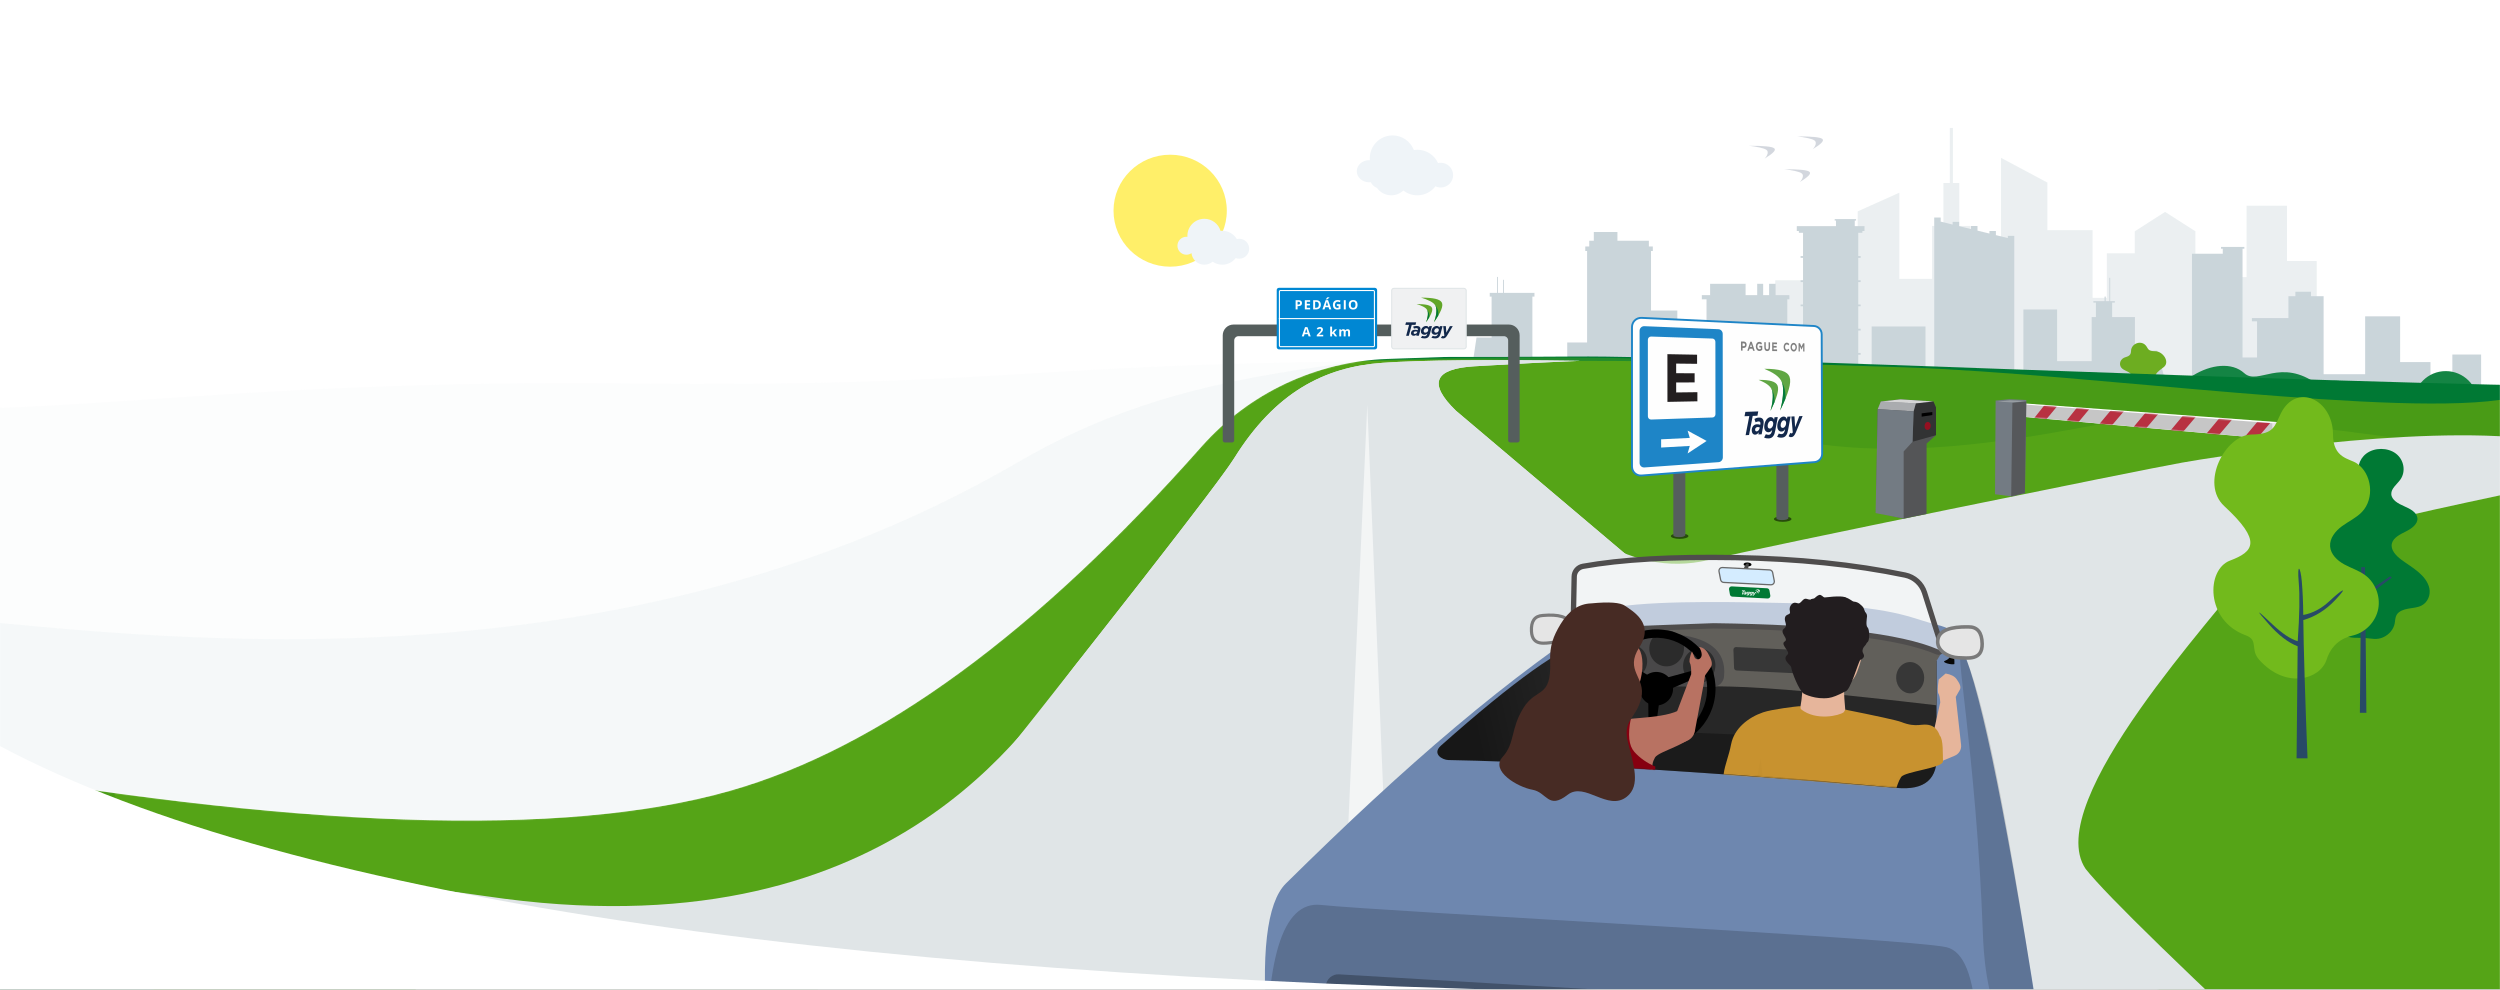
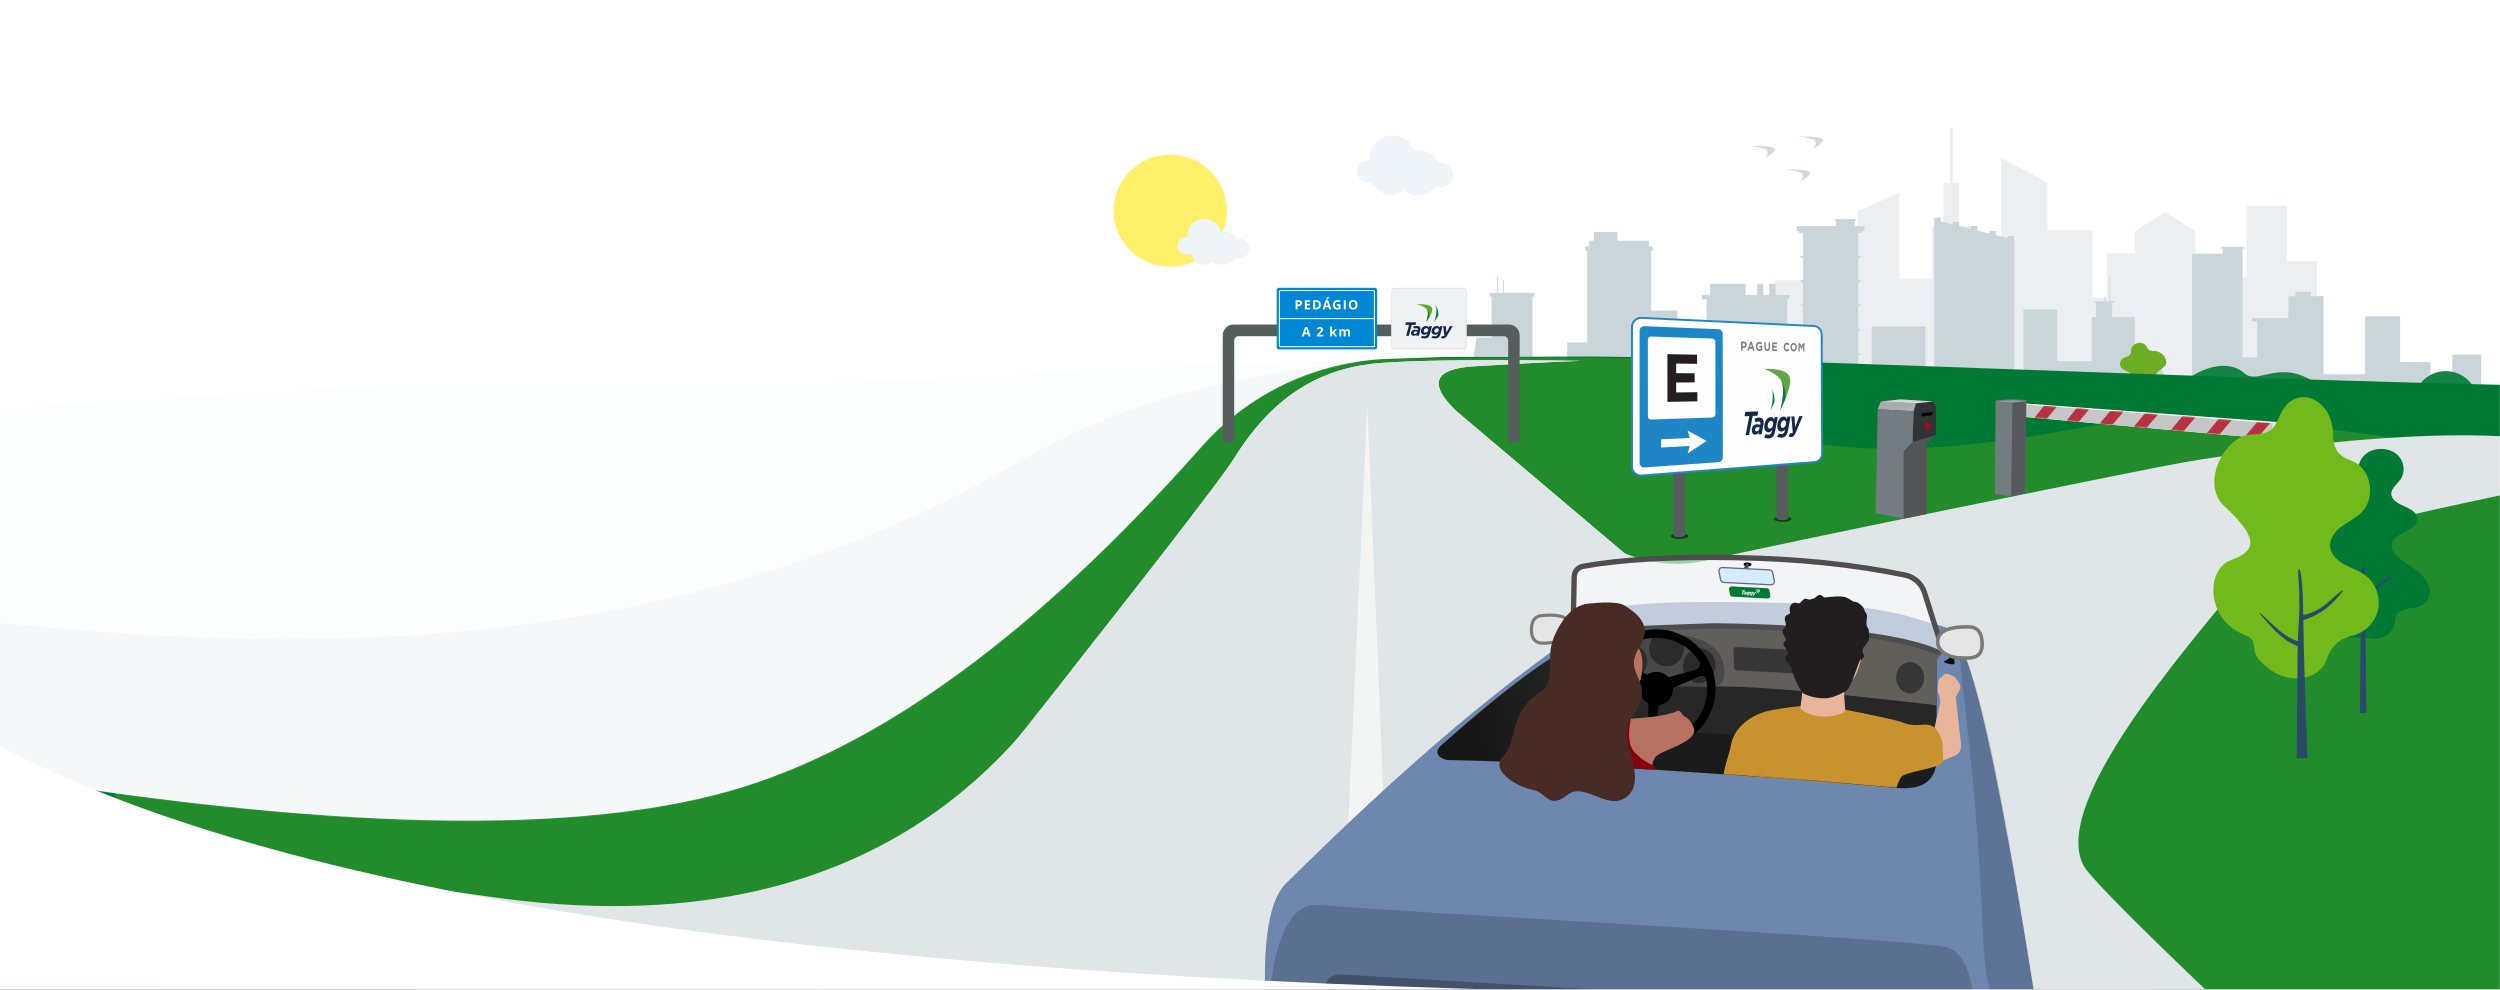
<svg xmlns="http://www.w3.org/2000/svg" xmlns:xlink="http://www.w3.org/1999/xlink" width="1920" height="760" viewBox="0 0 1920 760">
  <rect x="0" y="0" width="1920" height="760" fill="#333333" stroke="none" />
  <defs>
    <path id="w0d7cij0ea" d="M0 0H1920V760H0z" />
    <path id="m1k3dx3vcc" d="M0 0H1987V762H0z" />
    <path id="eqhlafpmpe" d="M0 0H812.449V156.725H0z" />
    <path id="dzjkhr04gg" d="M672.775 398.963c113.781-32.803 234.053-120.8 360.816-263.992 36.349-41.06 87.961-65.393 142.765-67.309l47.64-1.665-155.574-34.885L.702.825 50.805 377.59c286.416 51.217 493.739 58.341 621.969 21.373z" />
    <path id="ijoa34dc6i" d="M192.402 14.287L3.174 0 0 0.84 0 9.193 192.402 26.534z" />
    <path id="hxvashihxl" d="M26.76 95.505L.615 185.039c30.707 5.038 56.3 6.35 76.78 3.938 18.527-2.183 94.174-11.332 178.09-19.657 55.23-5.48 114.122-10.322 162.381-13.575-51.122-24.162-6.748-70.45-65.216-122.21C294.182-18.228 238.02 5.06 141.33 8.688 76.87 11.109 38.678 40.047 26.758 95.505z" />
    <linearGradient id="ekdfl5dzxk" x1="91.53%" x2="68.37%" y1="52.187%" y2="50.818%">
      <stop offset="0%" stop-color="#171717" />
      <stop offset="100%" stop-color="#272727" />
    </linearGradient>
  </defs>
  <g fill="none" fill-rule="evenodd">
    <g>
      <g>
        <mask id="efqq3lklib" fill="#fff">
          <use xlink:href="#w0d7cij0ea" />
        </mask>
        <use fill="#FFF" xlink:href="#w0d7cij0ea" />
        <g mask="url(#efqq3lklib)">
          <g transform="translate(-60 41)">
            <mask id="px038xaygd" fill="#fff">
              <use xlink:href="#m1k3dx3vcc" />
            </mask>
            <use fill="#FFF" transform="matrix(1 0 0 -1 0 762)" xlink:href="#m1k3dx3vcc" />
            <g mask="url(#px038xaygd)" opacity=".918">
              <g>
                <g fill="#E9EEF0">
                  <g>
                    <path d="M320.541 198.296L352.504 198.296 352.504 64.273 320.541 49.926z" transform="translate(1160.244 57.045) matrix(-1 0 0 1 678.996 0)" />
                    <path d="M295.428 198.295L326.934 198.295 326.934 116.121 295.428 116.121z" transform="translate(1160.244 57.045) matrix(-1 0 0 1 678.996 0)" />
                    <path d="M265.748 198.295L295.429 198.295 295.429 75.491 265.748 75.491z" transform="translate(1160.244 57.045) matrix(-1 0 0 1 678.996 0)" />
                    <path d="M274.476 165.304L286.7 165.304 286.7 42.5 274.476 42.5z" transform="translate(1160.244 57.045) matrix(-1 0 0 1 678.996 0)" />
                    <path d="M279.411 123.021L281.763 123.021 281.763.216 279.411.216zM253.419 198.295L268.945 198.295 268.945 108.818 253.419 108.818z" transform="translate(1160.244 57.045) matrix(-1 0 0 1 678.996 0)" />
                    <path d="M239.722 198.295L257.073 198.295 257.073 95.122 239.722 95.122z" transform="translate(1160.244 57.045) matrix(-1 0 0 1 678.996 0)" />
                    <path d="M206.845 198.296L242.461 198.296 242.461 23.158 206.845 42.166z" transform="translate(1160.244 57.045) matrix(-1 0 0 1 678.996 0)" />
                    <path d="M172.143 198.295L210.042 198.295 210.042 78.688 172.143 78.688z" transform="translate(1160.244 57.045) matrix(-1 0 0 1 678.996 0)" />
                    <path d="M158.444 198.295L175.795 198.295 175.795 130.731 158.444 130.731z" transform="translate(1160.244 57.045) matrix(-1 0 0 1 678.996 0)" />
                    <path d="M139.266 198.295L161.184 198.295 161.184 96.491 139.266 96.491z" transform="translate(1160.244 57.045) matrix(-1 0 0 1 678.996 0)" />
                    <path d="M93.149 198.296L139.723 198.296 139.723 79.601 116.481 64.699 93.149 79.601z" transform="translate(1160.244 57.045) matrix(-1 0 0 1 678.996 0)" />
                    <path d="M49.314 198.295L97.716 198.295 97.716 114.752 49.314 114.752z" transform="translate(1160.244 57.045) matrix(-1 0 0 1 678.996 0)" />
                    <path d="M22.831 198.295L53.88 198.295 53.88 59.97 22.831 59.97z" transform="translate(1160.244 57.045) matrix(-1 0 0 1 678.996 0)" />
                    <path d="M0 198.295L26.027 198.295 26.027 102.426 0 102.426zM347.28 198.295L388.641 198.295 388.641 104.125 347.28 104.125z" transform="translate(1160.244 57.045) matrix(-1 0 0 1 678.996 0)" />
                    <path d="M385.501 198.295L415.867 198.295 415.867 117.211 385.501 117.211z" transform="translate(1160.244 57.045) matrix(-1 0 0 1 678.996 0)" />
                  </g>
                </g>
                <path fill="#C6D1D7" d="M684.092 80.136L684.092 86.843 659.936 86.843 659.936 91.256 656.892 91.256 656.892 94.705 658.287 94.705 658.287 140.435 638.076 140.435 638.076 185.365 615.651 175.43 615.651 131.819 619.268 131.819 619.268 128.614 612.903 128.614 612.903 119.917 585.648 119.917 585.648 128.614 576.744 128.614 576.744 119.917 572.166 119.917 572.166 128.614 567.588 128.614 567.588 119.917 562.553 119.917 562.553 128.614 552.026 128.614 552.026 131.819 553.628 131.819 553.628 192.266 543.406 192.266 543.406 191.631 541.556 191.631 541.556 174.405 543.406 174.405 543.406 173.025 541.556 173.025 541.556 155.799 543.406 155.799 543.406 154.417 541.556 154.417 541.556 137.191 543.406 137.191 543.406 135.81 541.556 135.81 541.556 118.583 543.406 118.583 543.406 117.203 541.556 117.203 541.556 99.977 543.406 99.977 543.406 98.595 541.556 98.595 541.556 80.768 544.725 80.768 544.725 79.381 546.338 79.381 546.338 75.602 516.23 75.602 516.23 71.399 517.21 71.399 517.21 70.186 500.819 70.186 500.819 71.399 501.798 71.399 501.798 75.602 494.336 75.602 494.336 79.381 495.949 79.381 495.949 80.768 499.119 80.768 499.119 98.595 497.268 98.595 497.268 99.977 499.119 99.977 499.119 117.203 497.268 117.203 497.268 118.583 499.119 118.583 499.119 135.81 497.268 135.81 497.268 137.191 499.119 137.191 499.119 154.417 497.268 154.417 497.268 155.799 499.119 155.799 499.119 173.025 497.268 173.025 497.268 174.405 499.119 174.405 499.119 191.631 497.268 191.631 497.268 193.013 499.119 193.013 499.119 207.088 488.844 207.088 488.844 152.695 447.494 152.695 447.494 192.266 440.78 192.266 440.78 68.999 435.815 68.999 435.815 72.172 426.649 74.413 426.649 72.352 421.682 72.352 421.682 75.628 412.517 77.87 412.517 75.506 407.55 75.506 407.55 79.085 398.385 81.326 398.385 79.377 393.419 79.377 393.419 82.541 384.253 84.784 384.253 83.104 379.286 83.104 379.286 204.154 372.299 204.154 372.299 139.619 346.418 139.619 346.418 179.304 319.886 179.304 319.886 145.463 316.617 145.463 316.617 134.349 318.556 134.349 318.556 133.232 309.971 133.232 309.971 129.737 309.055 129.737 309.055 133.232 306.308 133.232 306.308 115.294 305.622 115.294 305.622 133.232 302.045 133.232 302.045 134.349 304.15 134.349 304.15 145.463 286.639 145.463 286.639 171.277 269.592 171.277 260.688 204.154 242.825 204.154 242.825 96.812 219.172 96.812 219.172 92.966 220.516 92.966 220.516 91.617 202.602 91.617 202.602 92.966 204.011 92.966 204.011 96.812 204.011 102.996 204.011 176.511 192.857 176.511 192.857 148.736 196.822 148.736 196.822 146.221 168.76 146.221 168.76 129.441 163.407 129.441 163.407 125.992 151.458 125.992 151.458 129.441 141.734 129.441 141.734 189.357 109.838 189.357 109.838 144.92 82.979 144.92 82.979 180.019 59.671 180.019 59.671 202.476 42.865 202.476 42.865 174.244 20.764 174.244 20.764 198.315 0.754 198.315 0.754 215.352 20.764 215.352 27.526 215.352 38.575 215.352 42.865 215.352 59.671 215.352 82.979 215.352 90.812 215.352 95.006 215.352 109.838 215.352 141.734 215.352 151.458 215.352 163.407 215.352 168.76 215.352 189.695 215.352 192.857 215.352 204.011 215.352 222.713 215.352 231.927 215.352 242.825 215.352 286.639 215.352 296.758 215.352 313.839 215.352 319.886 215.352 346.871 215.352 354.121 215.352 379.286 215.352 381.77 215.352 384.253 215.352 393.419 215.352 398.385 215.352 407.55 215.352 411.701 215.352 412.517 215.352 421.682 215.352 426.649 215.352 434.528 215.352 435.815 215.352 438.298 215.352 440.78 215.352 447.494 215.352 481.671 215.352 486.554 215.352 488.844 215.352 499.119 215.352 517.21 215.352 533.772 215.352 541.556 215.352 553.628 215.352 583.614 215.352 615.32 215.352 615.651 215.352 638.076 215.352 650.615 215.352 658.287 215.352 663.133 215.352 700.66 215.352 707.381 215.352 715.416 215.352 722.631 215.352 749.407 215.352 769.318 215.352 773.395 215.352 780.718 215.352 825.27 215.352 825.27 199.133 797.984 199.133 792.315 161.207 780.718 161.207 780.718 129.737 782.151 129.737 782.151 126.891 776.523 126.891 776.523 114.633 775.836 114.633 775.836 126.891 771.945 126.891 771.945 116.848 771.259 116.848 771.259 126.891 747.806 126.891 747.806 129.737 749.407 129.737 749.407 193.591 722.631 193.591 722.631 164.989 707.381 164.989 707.381 94.705 708.776 94.705 708.776 91.256 705.73 91.256 705.73 86.843 702.225 86.843 702.225 85.183 702.225 80.136z" transform="translate(1160.244 57.045) matrix(-1 0 0 1 826.024 0)" />
                <g>
                  <g transform="translate(1160.244 57.045) translate(66 49.083) translate(.633)">
                    <mask id="7ieftz1rff" fill="#fff">
                      <use xlink:href="#eqhlafpmpe" />
                    </mask>
                    <path fill="#007934" d="M214.132 162.752c-8.386 5.13-9.708 10.126-16.356 3.051-6.648-7.074-12.18-5.878-22.406-6.717-7.723-16.407-25.717-8.2-31.348-14.918-2.964-10.733-33.053-20.35-50.373-2.452-7.06 7.296-45.292-14.278-54.616 7.557-3.153 7.386 222.082 64.379 222.082 45.39 0-9.551-3.89-18.187-10.166-24.424-3.846-5.122-13.622-1.443-17.221-7.003-3.6-5.56-15.44-3.027-19.596-.484z" mask="url(#7ieftz1rff)" transform="scale(-1 1) rotate(-12 0 1592.84)" />
                    <path fill="#007934" d="M736.174 162.485c0-13.59-11.072-24.606-24.713-24.606-13.619 0-24.694 11.015-24.694 24.606 0 3.32.68 6.49 1.87 9.385-5.37 2.134-10.098 5.478-13.916 9.68-7.255-7.65-17.224-12.724-28.384-13.655-.296-13.336-7.218-22.594-19.326-22.594-9.878 0-9.629 6-13.822 2.918-28.785-21.15-45.748 1.02-56.483-8.766-18.854-17.184-64.499 7.261-64.499 43.917 0 36.653 29.825 66.377 66.608 66.377 17.268 0 33.028-6.575 44.864-17.333 7.426 13.867 22.083 23.293 38.946 23.293 15.423 0 28.977-7.883 36.89-19.849 6.342 4.948 14.295 7.907 22.974 7.907 20.659 0 37.416-16.68 37.416-37.292 0-10.357-4.241-19.72-11.092-26.463 4.538-4.482 7.361-10.675 7.361-17.525z" mask="url(#7ieftz1rff)" />
                  </g>
                  <g>
                    <path fill="#61A60E" d="M12.012 46.452c-1.472-3.472-4.978-4.01-6.179-4.25C3.048 41.646.776 39.784.23 37.608c-.547-2.175.66-4.555 2.976-5.87 1.445-.822 3.213-1.226 4.79-1.887 1.579-.662 3.073-1.739 3.209-3.118.142-1.43-1.218-2.695-2.725-3.536-1.507-.84-3.257-1.445-4.548-2.477-2.909-2.325-2.307-6.653 1.177-8.45 1.671-.862 5.437-.862 5.437-5.031 0-6.142 8.374-9.074 11.894-3.679 1.43 2.192 1.497 3.647 6.635 3.679 6.035.037 11.881 8.518 6.275 12.47-8.692 6.128-6.741 7.922-1.306 9.489 5.436 1.566 5.648 10.433-3.575 13.004-3.05.85-.94 2.43-3.07 4.25-6.069 5.19-13.915 3.473-15.387 0z" transform="translate(1160.244 57.045) translate(66 49.083) translate(459.828 115.368)" />
                    <path fill="#3D6586" d="M25.236 37.306c3.336-3.795 2.611-3.221-.783 0-2.263 2.148-4.194 3.446-5.793 3.893-.419-5.922-.496-10.4-.231-13.434.397-4.552-.408-3.591-.7-.204-.194 2.258-.305 4.81-.333 7.657-2.16-.4-4.161-1.47-6.005-3.21-2.766-2.609-4.469-3.618-1.265-.204 2.136 2.276 4.556 3.802 7.258 4.576-.017 2.715-.12 7.185-.31 13.41-.188 6.226-.404 12.269-.646 18.128h2.488l-.245-25.554c2.152-.842 4.34-2.528 6.565-5.058z" transform="translate(1160.244 57.045) translate(66 49.083) translate(459.828 115.368)" />
                  </g>
                </g>
                <g fill="#12284C" opacity=".302">
                  <path d="M19.324 9.177C17.664 7.797 11.444 7.234 0 7.206c6.138.831 11.683 1.791 13.472 3.279 1.8 1.496.383 4.704-1.559 6.629 6.551-4.042 9.061-6.564 7.41-7.937M46.345 27.191c-1.659-1.38-7.878-1.942-19.323-1.97 6.138.83 11.683 1.79 13.472 3.278 1.799 1.496.382 4.704-1.56 6.63 6.552-4.042 9.062-6.565 7.411-7.938M56.253 1.971C54.594.591 48.374.03 36.93 0 43.068.832 48.613 1.791 50.4 3.279c1.8 1.496.383 4.704-1.558 6.629 6.55-4.042 9.061-6.564 7.41-7.937" opacity=".658" transform="translate(1160.244 57.045) translate(243.048 6.683)" />
                </g>
              </g>
            </g>
            <g mask="url(#px038xaygd)">
              <g>
                <g>
                  <path fill="#007934" d="M2254.96 89.812c-248.105-2.723-694.612-24.32-804.377-23.363-312.565 2.724-461.895-11.846-564.563-7.596-122.864 5.085-178.905 30.858-367.907 24.295C171.174 71.101-371.28 1117.195 373.307 1102.616c640.84-12.546 1342.58-29.765 1870.186-44.075 459.757-12.47 92.301-967.842 11.466-968.729z" transform="translate(-182 119) translate(.327 47.367)" />
-                   <path fill="#54A012" d="M2169.268 98.502c-82.218 15.679-320.195-18.801-464.956-23.761-101.888-3.492-175.245-4.976-253.729-4.976-27.665 0-69.735-1.999-132.13-.548-307.15 7.142-949.473 35.27-1003.678 85.988-79.402 74.295-61.928 211.245 52.42 410.85l1802.073 6.634c82.16-331.792 82.16-489.854 0-474.187z" opacity=".867" transform="translate(-182 119) translate(.327 47.367)" />
                  <path fill="#72BA1C" d="M1895.639 112.713c-45.202 0-245.19 66.722-366.73-19.656-11.309-8.037-10.084-17.626 4.166-21.62 18.736-5.252-175.212-5.252-238.33-2.22-244.82 11.76-184.017 50.391-265.238 126.26-54.147 50.58-292.391 93.105-714.732 127.574l50.437 268.24 1789.212-10.872 106.05-421.625c-164.224-30.72-285.836-46.081-364.835-46.081z" opacity=".298" transform="translate(-182 119) translate(.327 47.367)" />
                  <g transform="translate(-182 119) translate(.327 47.367) translate(130.867 .645)">
                    <mask id="9gpxuvfqoh" fill="#fff">
                      <use xlink:href="#dzjkhr04gg" />
                    </mask>
                    <use fill="#FFF" xlink:href="#dzjkhr04gg" />
                    <path fill="#EBF0F2" d="M1928.086 260.596c-79.754 2.578-133.16-27.87-160.217-91.345-9.586-22.488-106.648-44.425-155.944-35.024-32.887 6.271-391.049-65.266-449.26-64.759-268.192 2.338-290.167 20.005-568.012 16.995-277.844-3.01-411.864 21.42-548.847 19.71-629.332-7.848 47.568 437.329 101.747 439.872 220.867 10.366 1670.89-28.88 1726.29-33.106 0-7.77 14.185-100.086 9.758-201.24-1.686-38.54 13.142-55.575 44.485-51.103z" mask="url(#9gpxuvfqoh)" opacity=".34" />
                    <path fill="#EBF0F2" d="M1678.894 180.168c-28.76-7.281-116.275-50.338-165.57-40.938-32.888 6.271-127.772-12.334-185.983-11.826-40.908.356-70.162-2.136-101.555-2.136-65.542 0-28.2-62.137-81.163-54.584-70.172 10.007-158.524 21.812-250.843 75.636C546.627 348.716 148.145 267.904 16.33 262.216c-219.28-9.463-59.401 256.899 86.155 264.176 220.471 11.023 1655.485-9.226 1710.885-13.453 60.474 0 272.849-185.348 175.577-283.694-41.467-41.925-65.027 12.956-310.053-49.077z" mask="url(#9gpxuvfqoh)" opacity=".64" />
                  </g>
                  <path fill="#E0E5E7" d="M1880.812 548.643l-520.986-440.58c-21.51-20.856-16.811-32.226 14.096-34.111 30.907-1.886 58.075-3.281 81.504-4.187-71.083-1.072-121.676-.57-151.778 1.505-45.154 3.113-82.796 22.969-114.085 73.225-11.783 18.926-94.596 125.095-248.437 318.507-31.978 40.203-86.85 108.989-164.616 206.357l1821.987 29.688-717.685-150.404z" transform="translate(-182 119) translate(.327 47.367)" />
                  <path fill="#E0E5E7" d="M1880.812 548.643l-520.986-440.58c-21.51-20.856-16.811-32.226 14.096-34.111 30.907-1.886 58.075-3.281 81.504-4.187-71.083-1.072-121.676-.57-151.778 1.505-45.154 3.113-82.796 22.969-114.085 73.225-8.03 12.897-49.045 66.31-123.045 160.236-34.59 43.904-139.845 222.59-451.774 176.154-207.953-30.958-154.031 31.867 161.766 188.474l1821.987 29.688-717.685-150.404z" transform="translate(-182 119) translate(.327 47.367)" />
                  <path fill="#FFF" d="M1289.729 103.395L1312.214 600.363 1269.26 600.363z" opacity=".601" transform="translate(-182 119) translate(.327 47.367) matrix(-1 0 0 1 2581.474 0)" />
                  <path fill="#E0E5E7" d="M1462.674 203.551c30.378 19.959 60.637 26.375 90.778 19.25 45.212-10.69 331.003-69.003 364.05-74.87 22.814-4.052 177.923-29.517 270.437-18.024 61.676 7.663 64.869 19.536 9.578 35.62-88.738 18.457-146.137 31.665-172.196 39.624-10.837 3.31-56.583 24.608-58.986 28.193-18.92 28.235-157.583 175.015-122.921 226.576 15.75 20.005 77.123 79.736 184.121 179.193l-221.262-46.4-343.6-389.162z" transform="translate(-182 119) translate(.327 47.367)" />
                  <g transform="translate(-182 119) translate(.327 47.367) rotate(-2 3692.023 -48035.868)">
                    <path fill="#545557" d="M0.676 86.581L4.819 7.447 7.427 1.638 22.623 0.546 47.82 3.041 49.598 7.705 48.852 28.953 41.42 35.188 39.488 89.201 21.804 92.171z" />
                    <path fill="#D6D6D6" d="M7.427 1.638L22.623 0.546 47.791 3.047 34.236 4.069z" />
                    <path fill="#000" d="M32.342 10.218L34.236 4.069 47.791 3.047 49.598 7.705 48.881 28.994 30.687 33.393z" opacity=".406" />
                    <ellipse cx="42.677" cy="21.669" fill="#951021" rx="2.332" ry="3.096" transform="rotate(7 42.677 21.67)" />
                    <path fill="#F5FAFD" d="M4.819 7.447L7.427 1.638 34.236 4.069 32.298 10.132z" opacity=".529" />
                    <path fill="#737B83" d="M4.819 7.447L32.298 10.132 30.687 33.393 23.605 40.611 21.804 92.171 0.406 87.146z" />
                    <path fill="#000" d="M38.431 11.843L46.643 11.081 46.571 13.415 38.351 14.398z" />
                  </g>
                  <g>
                    <path fill="#FFF" d="M217.177 18.17L24.594 3.963 21.491 5.848 21.491 14.13 214.075 31.326 217.177 30.643z" transform="translate(-182 119) translate(.327 47.367) translate(1773.069 98.582)" />
                    <path fill="#E7E5E5" d="M217.177 18.059L213.861 19.079 213.861 31.326 217.177 30.638z" transform="translate(-182 119) translate(.327 47.367) translate(1773.069 98.582)" />
                    <g transform="translate(-182 119) translate(.327 47.367) translate(1773.069 98.582) translate(21.491 4.792)">
                      <mask id="mdr0gnslij" fill="#fff">
                        <use xlink:href="#ijoa34dc6i" />
                      </mask>
                      <use fill="#C6C6C6" xlink:href="#ijoa34dc6i" />
                      <path fill="#B83141" d="M9.459 10.274L17.594 0 26.859 1.448 18.159 11.933zM34.255 12.315L42.39 2.041 51.655 3.489 42.955 13.974zM59.05 15.376L69.263 3.118 79.35 3.818 68.23 16.903zM84.718 18.381L94.931 6.123 105.018 6.822 93.898 19.908zM113.646 20.422L123.859 8.164 133.946 8.864 122.826 21.95zM141.541 22.464L151.754 10.205 161.841 10.905 150.721 23.991zM170.469 25.525L180.682 13.267 190.769 13.966 179.649 27.052z" mask="url(#mdr0gnslij)" />
                    </g>
                    <path fill="#737B83" d="M23.763 72.683L24.808 1.25 11.843 0.646 1.243 1.657 0.762 73.627 13.433 75.272z" transform="translate(-182 119) translate(.327 47.367) translate(1773.069 98.582)" />
                    <path fill="#DADADA" d="M24.808 2.06L12.491 1.475 2.42 2.455 14.82 3.134z" opacity=".352" transform="translate(-182 119) translate(.327 47.367) translate(1773.069 98.582)" />
                    <path fill="#545557" d="M23.741 72.722L24.808 2.305 14.139 3.396 13.2 75.272z" opacity=".91" transform="translate(-182 119) translate(.327 47.367) translate(1773.069 98.582)" />
                  </g>
                  <g transform="translate(-182 119) translate(.327 47.367) scale(-1 1) rotate(2 -6780.629 -51293.086)">
                    <path fill="#6E87AF" d="M.375 367.385C20.84 199.897 37.675 103.669 50.878 78.7c8.455-12.544 5.698-10.528 22.234-15.75 16.535-5.22 33.045-15.23 118.597-19.413 16.565-.81 84.295-5.325 120.486-1.146 86.173 51.026 166.142 115.49 261.666 203.413 15.397 14.172 21.413 54.072 18.048 119.7L.375 367.384z" />
                    <path fill="#000" d="M47.605 370.688c.886-35.233 7.876-54.628 20.968-58.184 28.56-7.757 434.715-42.832 479.062-49.236 29.565-4.27 44.885 40.533 45.96 134.407l-545.99-26.987z" opacity=".172" />
                    <path fill="#000" d="M.491 369.602c18.75-163.814 34.726-258.205 47.93-283.173 7.396-10.973-7.769 74.57-8.122 217.518-.022 9.187-.034 52.16-15.523 74.955-3.514 5.173-11.61 2.073-24.285-9.3z" opacity=".144" />
                    <path fill="url(#ekdfl5dzxk)" d="M68.581 92.536l2.408 70.745c-.587 19.817 9.978 28.35 31.695 25.598 32.576-4.128 230.442-27.48 343.203-33.389 4.774-.25 12.555-5.308 5.332-11.285-58.138-48.112-96.876-73.724-116.213-76.836-9.48-4.34-46.45-5.3-110.911-2.881-64.46 2.419-116.299 11.768-155.514 28.048z" />
                    <path fill="#000" d="M70.607 152.347l.382 10.934c-.587 19.817 9.978 28.35 31.695 25.598 27.381-3.47 171.541-20.52 283.783-29.38 14.196-1.12 3.285-9.916-32.733-26.386-17.921 1.871-58.768 5.192-122.54 9.962-63.772 4.77-117.301 7.861-160.587 9.272z" opacity=".31" />
                    <path fill="#615F5A" d="M64.804 86.687l3.777 5.849 1.129 34.01c75.704-11.588 128.205-18.214 157.502-19.878 41.071-2.333 80.957-4.115 119.658-5.347l-5.96-41.397c-12.895-1.634-51.573-1.242-116.034 1.178-64.46 2.419-117.818 10.947-160.072 25.585z" />
                    <path fill="#FFF" fill-opacity=".573" stroke="#4F4D4D" stroke-width="4.094" d="M64.077 82.396l11.9-42.663c1.935-6.931 7.46-12.279 14.45-13.985 38.741-9.456 81.955-15.433 129.644-17.932 48.669-2.55 87.78-1.689 117.336 2.586 3.856.558 6.786 3.756 7.003 7.647l2.367 42.38h0c-19.062-.565-55.066-.847-108.013-.847-86.114 4.171-143.077 12.842-170.89 26.014-1.362.645-2.99.063-3.635-1.299-.28-.594-.339-1.269-.162-1.901z" />
                    <path fill="#494849" d="M229.74 91.779c1.942-13.261 16.253-22.302 42.932-27.124 28.914-2.035 43.877 6.626 44.89 25.982.574 4.871-2.896 9.29-7.764 9.89l-73.826 9.09c-2.992.368-5.716-1.759-6.084-4.75-.026-.206-.04-.413-.041-.62l-.107-12.468z" transform="scale(-1 1) rotate(10 0 -3046.406)" />
                    <ellipse cx="89.254" cy="104.67" fill="#373737" rx="10.779" ry="12.023" />
                    <g fill="#2B2B2B" transform="scale(-1 1) rotate(10 -472.085 -1746.916)">
                      <ellipse cx="12.4" cy="27.607" rx="12.4" ry="12.883" />
                      <ellipse cx="38.119" cy="13.804" rx="13.319" ry="13.804" />
                      <ellipse cx="64.757" cy="23.466" rx="12.4" ry="13.343" />
                    </g>
                    <g fill="#000" transform="scale(-1 1) rotate(10 -466.638 -1809.181)">
                      <path d="M45.467 0c25.111 0 45.468 20.394 45.468 45.552 0 25.157-20.357 45.552-45.468 45.552C20.357 91.104 0 70.709 0 45.552 0 20.394 20.356 0 45.467 0zm0 6.442c-21.56 0-39.037 17.51-39.037 39.11 0 21.6 17.477 39.11 39.037 39.11s39.038-17.51 39.038-39.11c0-21.6-17.478-39.11-39.038-39.11z" />
                      <path d="M15.926 22.17c-.43 2.75.289 4.589 2.156 5.518 1.867.928 8.995 4.028 21.384 9.299l-4.546 7.832-20.232-12.33c-1.605-.843-3.039-.843-4.301 0-.965.642-.368-1.556 2.34-5.708.557-.856 1.624-2.393 3.199-4.61z" />
                      <path d="M58.327 21.165c-.43 2.75.29 4.589 2.157 5.518 1.867.929 8.995 4.029 21.383 9.3l-4.545 7.832L57.09 31.484c-1.605-.843-3.039-.843-4.302 0-.964.643-.368-1.555 2.34-5.708.558-.856 1.625-2.393 3.2-4.61z" transform="matrix(-1 0 0 1 134.224 0)" />
                      <path d="M37.746 54.353c-.43 2.75.289 4.588 2.156 5.517 1.867.93 8.995 4.029 21.384 9.3l-4.546 7.832-20.232-12.331c-1.605-.842-3.039-.842-4.301 0-.965.643-.368-1.555 2.34-5.708.558-.856 1.624-2.393 3.199-4.61z" transform="scale(1 -1) rotate(67 145.758 0)" />
                      <ellipse cx="45.467" cy="45.552" rx="12.859" ry="12.883" />
                    </g>
                    <g>
                      <path fill="#060606" d="M26.936 26.741c-.526-1.11-1.11-2.764-1.756-4.96l2.403-1.95c1.165 1.3 2.884 1.95 5.157 1.95 3.409 0-3.584 4.96-5.804 4.96z" transform="rotate(19 -164.22 144.814)" />
                      <path fill="#E5E5E5" stroke="#7A7A7A" stroke-width="2.729" d="M6.615 3.926C19.579-1.31 27.9-1.31 31.58 3.926c5.518 7.85-2.724 16.681-9.277 19.36-6.553 2.68-16.373 8.839-20.875-3.454C-1.573 11.636.156 6.334 6.615 3.926z" transform="rotate(19 -164.22 144.814)" />
                    </g>
                    <g>
                      <path fill="#060606" d="M24.05 23.876c-.47-.992-.992-2.468-1.568-4.428l2.145-1.741c1.04 1.16 2.576 1.74 4.605 1.74 3.044 0-3.2 4.429-5.182 4.429z" transform="scale(-1 1) rotate(19 -311.981 -1096.934)" />
                      <path fill="#E5E5E5" stroke="#7A7A7A" stroke-width="2.437" d="M5.906 3.505c11.575-4.673 19.005-4.673 22.29 0 4.927 7.01-2.431 14.894-8.282 17.286-5.851 2.392-14.62 7.892-18.639-3.084C-1.405 10.39.14 5.656 5.905 3.505z" transform="scale(-1 1) rotate(19 -311.981 -1096.934)" />
                    </g>
                    <path fill="#373737" d="M165.302 81.151l56.703-4.663c1.101-.09 2.067.729 2.157 1.83.005.054.007.109.007.164v13.986c0 1.041-.798 1.908-1.836 1.993l-56.703 4.663c-1.101.09-2.067-.728-2.158-1.83-.004-.054-.006-.108-.006-.163V83.144c0-1.04.798-1.908 1.836-1.993z" />
                    <g transform="translate(189.868 10.868)">
                      <path fill="#007934" d="M6.872 21.312l27.011-2.387c1.1-.097 2.072.716 2.169 1.817.013.148.01.298-.01.446l-.532 3.895c-.127.925-.876 1.64-1.806 1.722L6.692 29.192c-1.1.097-2.07-.716-2.168-1.816-.013-.149-.01-.299.01-.446l.532-3.896c.126-.925.876-1.64 1.806-1.722z" />
                      <g fill="#FFF">
                        <path d="M2.217 4.003c.26 0 .486-.206.557-.444L2.79 3.5c-.107-.041-.26-.078-.412-.078-.152 0-.28.045-.358.123-.058.058-.091.132-.091.223 0 .135.111.234.288.234m-.267.429c-.384 0-.643-.247-.643-.593 0-.223.078-.4.21-.532.173-.173.437-.263.742-.263.238 0 .436.04.622.099l.008-.03c.012-.049.025-.098.025-.164 0-.152-.06-.275-.37-.275-.172 0-.39.05-.535.098l-.2-.457c.227-.095.507-.157.82-.157.594 0 .894.247.894.68 0 .115-.02.222-.05.333L3.17 4.305l-.033.123h-.605l.077-.293c-.177.19-.4.297-.66.297M4.673 3.712c.17 0 .334-.074.452-.192.122-.122.191-.272.191-.443 0-.248-.171-.399-.431-.399-.167 0-.314.07-.428.183-.126.127-.2.29-.2.464 0 .256.172.387.416.387m-.212 1.33c-.31 0-.614-.055-.867-.157-.01-.004.328-.432.324-.433.117.035.36.102.503.102.207 0 .354-.057.472-.175.093-.094.15-.22.2-.39l.02-.074c-.228.203-.416.289-.684.289-.42 0-.81-.265-.81-.76 0-.375.155-.7.387-.932.22-.22.512-.35.805-.35.375 0 .55.179.664.378l.09-.338h.618l-.468 1.754c-.118.44-.208.61-.383.785-.2.2-.472.3-.87.3M9.065 4.4l-.269-2.198h.613l.116 1.51.822-1.51h.667l-1.35 2.234c-.286.443-.53.61-.9.61-.224 0-.375-.057-.509-.15l.33-.448c.065.049.158.085.24.085.093 0 .154-.024.24-.134M7.137 3.712c.17 0 .333-.074.451-.192.122-.122.192-.272.192-.443 0-.248-.171-.399-.432-.399-.167 0-.313.07-.427.183-.126.127-.2.29-.2.464 0 .256.171.387.416.387m-.212 1.33c-.315 0-.621-.057-.876-.16-.004-.002.319-.43.32-.429.165.065.343.1.515.1.208 0 .354-.056.472-.174.094-.094.15-.22.2-.39l.02-.074c-.228.203-.415.289-.684.289-.419 0-.81-.265-.81-.76 0-.375.155-.7.387-.932.22-.22.513-.35.806-.35.374 0 .55.179.663.378l.09-.338h.618l-.468 1.754c-.118.44-.207.61-.382.785-.2.2-.472.3-.871.3" transform="scale(-1 1) rotate(4 -313.052 -363.999)" />
                        <path d="M.185 4.432L.867 1.902 0 1.902.155 1.324 2.515 1.324 2.36 1.902 1.494 1.902.812 4.432zM12.215 1.508c-.198-.382-.94-.537-2.305-.545.732.23 1.394.495 1.607.907.215.414.046 1.301-.186 1.834.782-1.118 1.081-1.816.884-2.196" transform="scale(-1 1) rotate(4 -313.052 -363.999)" />
                        <path d="M13.705.737C13.437.22 12.435.01 10.59 0c.99.31 1.883.67 2.172 1.225.29.56.061 1.758-.252 2.478 1.056-1.51 1.46-2.453 1.195-2.966" transform="scale(-1 1) rotate(4 -313.052 -363.999)" />
                      </g>
                      <ellipse cx="21.165" cy="2.5" fill="#000" rx="3" ry="1.5" transform="rotate(-5 21.165 2.5)" />
                      <path fill="#4A4A4A" d="M22.276 2.18c.533.568 1.261 1.805 2.185 3.712L20.87 6.91c-.235-2.359-.455-3.823-.66-4.395-.308-.856 1.266-1.188 2.066-.335z" />
                      <path fill="#D4ECFF" stroke="#6A6A6A" d="M43.292 6.482c-.059-.688-.39-1.287-.88-1.7-.49-.411-1.136-.637-1.824-.578L4.382 7.292c-.573.05-1.092.29-1.49.66-.399.371-.676.871-.767 1.439L1.096 15.87c-.031.2-.039.403-.022.604.06.688.391 1.287.88 1.7.49.412 1.136.637 1.824.579l36.206-3.09c.573-.048 1.092-.289 1.49-.66.399-.37.677-.87.767-1.438l1.029-6.478c.032-.2.039-.403.022-.605z" />
                    </g>
                    <g transform="translate(23.162)">
                      <mask id="4huq6x0ubm" fill="#fff">
                        <use xlink:href="#hxvashihxl" />
                      </mask>
                      <path fill="#E6B59B" d="M21.669 142.823l3.854 17.682 33.988 17.444-13.829-24.912c-1.456-2.622-1.079-5.881.937-8.102l14.923-16.44c3.05-1.826 5.181-2.74 6.394-2.741 1.214-.002 4.138-2.133 8.773-6.395l.685-6.987c-2.908-2.95-5.702-4.425-8.382-4.423-4.021.004-6.885.33-8.092 2.65-.804 1.548-1.7 3.446-2.685 5.695L25.65 134.099c-3.115 1.702-4.736 5.254-3.98 8.724z" mask="url(#4huq6x0ubm)" transform="rotate(-57 48.894 142.95)" />
                      <path fill="#C8922F" d="M152.46 123.609c1.998.015 20.61 1.616 27.476 3.698 11.712 3.552 22.647 11.74 25.384 23.66 2.076 9.047 5.245 15.272 6.443 22.27.958 4.01 1.75 8.123 2.374 12.341.474 3.207.944 16.668 1.41 40.382L84.343 239.365c-1.265-26.512-2.34-41.545-3.221-45.098-1.514-6.096-3.32-10.637-5.422-13.624-2.895-4.116-32.605-5.83-32.548-10.886.053-4.792-.988-16.938 1.798-19.913 1.264-3.966 3.415-6.783 6.787-8.007 6.65-2.414 10.083 1.955 22.488-3.435 3.105-1.35 18.279-5.241 45.521-11.676 18.152-2.054 28.976-3.093 32.474-3.117z" mask="url(#4huq6x0ubm)" />
                      <path fill="#000" d="M183.072 162.715L181.311 186.956 188.065 186.484z" mask="url(#4huq6x0ubm)" opacity=".125" />
                      <path fill="#B87262" d="M233.191 139.505c.339 9.688 27.757 14.54 30.89 19.565 2.088 3.35 2.761 6.644 2.02 9.88l30.214-15.156c-.722-11.507-2.118-19.1-4.187-22.782-2.297-4.087-32.012-.79-47.033-7.218-1.286-.55-3.642 3.976-4.803 4.511-3.694 1.702-7.21 8.085-7.1 11.2z" mask="url(#4huq6x0ubm)" />
                      <path fill="#860010" d="M281.663 128.854c2.814 12.015 2.182 20.47-1.896 25.362-4.078 4.893-9.314 8.843-15.707 11.85l.201 2.88 57.132-5.862-9.39-35.757-30.34 1.527z" mask="url(#4huq6x0ubm)" />
                      <path fill="#000" d="M74.456 179.17l6.404 23.148 8.443-1.732c-3.446-8.9-6.212-14.61-8.296-17.132-2.085-2.523-4.269-3.95-6.551-4.283z" mask="url(#4huq6x0ubm)" opacity=".069" />
                      <g mask="url(#4huq6x0ubm)">
                        <g>
                          <path fill="#E6B59B" d="M48.81 67.64c.31 5.3.1 11.776 1.022 18.628.011.757-.132 1.976-.581 2.29-12.217 8.531-29.65 3.226-32.822.493-.72-1.205-1.055-1.954-1.008-2.245.738-4.566 1.448-10.955 2.13-19.166h31.26z" transform="rotate(-5 529.042 -1053.93)" />
                          <path fill="#E6B59B" d="M7.784 57.48C2.688 41.7 6.57 46.372 6.57 30.155c0-10.811 4.875-10.41 14.624 1.205L27.2 64.203C17.653 70.241 11.18 68 7.784 57.48z" transform="rotate(-5 529.042 -1053.93)" />
                          <path fill="#221D1F" d="M16.16 73.07c-4.063-.424-9.012-24.122-10.375-24.822-1.31-.672-2.8-1.794-2.636-3.365.103-.94.79-1.665 1.129-2.537.678-1.736-.149-3.78-1.374-5.11-1.228-1.333-.759-1.948-2.108-3.129-1.346-1.18-.912-9.734.752-11.032 1.664-1.295.904-7.06.88-8.525-.027-1.6 1.069-3.045 2.418-3.677 1.349-.631 2.892-.57 4.327-.238 1.55.359 3.271.993 4.631.103 1.694-1.104 1.67-3.724 2.356-5.741.638-1.874 2.125-3.384 3.857-4.039 1.728-.655 4.007.234 5.571 1.273 1.788 1.187 2.659 1.065 4.67 1.69 1.465.45 2.996-.413 4.388-1.094 1.39-.679 2.864-2.34 4.334-2.77 1.47-.428 3.371 1.63 4.478 2.77.46.474 2.53.404 2.6 1.094 2.732.629 4.085-1.77 6.372.903 2.288 2.671 2.375 2.958 4.906 2.276 2.8-.754 5.662 2.913 4.48 6.59-1.184 3.676 3.555 1.39 3.555 6.175 0 2.173-2.52 5.276 0 7.231 4.45 3.453-4.398 7.757-.767 10.14 3.524 2.313-5.062 7.6-2.789 9.79 4.554 4.392-2.916 7.716-3.27 9.657-.748 4.076-6.916 17.267-10.51 19.609-.683.444-9.46 4.276-19.526 2.412-2.912-.54-7.028-2.417-12.349-5.634z" transform="rotate(-5 529.042 -1053.93)" />
                          <path fill="#221D1F" d="M46.345 3.823C32.175.846 23.45-.184 20.175.734c-4.914 1.377-5.61 3.089-7.253 3.089-1.643 0-3.534.731-4.738 1.808C6.98 6.708 5.79 7.243 5.057 9.041c-.733 1.798-2.28 4.625-1.507 7.635.774 3.01 2.24 5.653 1.507 6.815-.489.774-.991 4.318-1.507 10.631l16.625-17.446 26.17-12.853z" transform="rotate(-5 529.042 -1053.93)" />
                        </g>
                      </g>
-                       <path fill="#B87262" d="M238.325 99.314l-27.954 23.129c-2.513 2.079-3.855 5.253-3.593 8.505l.202 2.526c.286 3.56 3.405 6.216 6.966 5.93.383-.03.763-.096 1.135-.194l6.319-1.67 28.603-33.859c3.839-2.225 6.522-3.338 8.05-3.34 1.527 0 3.886-1.888 7.077-5.662l-3.085.215c-1.434.258-2.38.305-2.836.14-3.047-1.102-2.261-4.624.17-5.79 1.62-.776 3.628-1.139 6.024-1.087-1.802-2.363-4.39-3.543-7.765-3.54-5.061.004-8.666.401-10.186 3.227-1.013 1.884-2.14 4.195-3.38 6.933l-5.747 4.537z" mask="url(#4huq6x0ubm)" transform="rotate(-63 235.882 112.902)" />
                      <ellipse cx="280.194" cy="93.037" fill="#B87262" mask="url(#4huq6x0ubm)" rx="8.292" ry="20.315" transform="rotate(-11 280.194 93.037)" />
                    </g>
                    <path fill="#472B24" d="M332.159 39.076c-13.8-.871-22.493.066-26.079 2.813-5.378 4.12-22.361 14.106-9.846 32.046 12.515 17.94-4.486 23.216 0 39.22 4.486 16.005 15.058 16.018 11.377 33.43-3.681 17.41-8.861 33.653 2.42 41.903 14.935 10.922 31.669-12.976 45.22-3.162 15.44 11.181 15.788-2.425 26.858-4.776 11.313-2.402 32.21-15.602 22.091-25.975-10.118-10.372-6.657-21.352-17.373-37.176-10.716-15.823-21.693-5.98-21.693-35.072 0-11.81-3.015-18.934-8.848-27.955-6.594-10.197-14.636-15.296-24.127-15.296z" />
                    <path fill="#000" d="M69.736 360.878l465.859-43.846c5.16-.486 9.767 3.233 10.38 8.38l4.408 36.991c.624 5.239-3.117 9.991-8.355 10.615-.093.012-.186.021-.279.03L73.321 414.975c-5.255.47-9.896-3.408-10.366-8.663-.01-.117-.019-.234-.025-.351l-1.838-35.073c-.268-5.114 3.545-9.53 8.644-10.01z" opacity=".27" />
                  </g>
                  <g>
                    <path fill="#007934" d="M87.268 141.086c3.069-2.468 6.609-5.345 6.38-9.03-.211-3.368-3.672-5.924-7.271-6.963-3.6-1.04-9.31-21.41-5.576-23.282 3.735-1.872 7.39-4.458 8.6-8.124 1.778-5.392-2.653-11.201-8.409-13.487-5.753-2.286-12.368-1.856-18.593-.993-4.875.677-10.991 1.135-13.61-2.596-1.598-2.28-1.074-5.293.188-7.734 1.262-2.44 3.18-4.578 4.414-7.031 3.11-6.19 1.092-14.113-4.709-18.493-6.29-4.752-16.456-4.77-22.726 0-6.265 4.773-7.83 13.784-3.412 19.99 2.608 3.663 7.136 6.803 6.946 11.14-.198 4.507-5.364 7.347-9.917 9.311-4.55 1.968-9.754 4.678-10.15 9.176-.391 4.541 4.411 7.975 8.867 10.202 4.456 2.23 9.598 4.705 10.728 9.148 1.224 4.807-2.94 9.314-7.177 12.48-4.304 3.216-9.02 6.007-13.09 9.456-4.071 3.455-7.552 7.737-8.52 12.674-.964 4.937 1.096 10.561 5.94 13.095 3.08 1.609 6.786 1.82 10.288 2.428 3.499.61 7.23 1.89 8.894 4.706 1.196 2.026 1.078 4.442 1.53 6.7.883 4.452 4.205 8.467 8.716 10.534 5.177 2.37 9.113.903 14.394.575 5.36-.33 9.66.52 14.84-1.686 2.698-1.15 5.125-2.747 7.532-4.33 4.65-3.066 9.3-6.129 13.95-9.192 3.415-2.249 7.243-5.426 6.258-9.11-1.203-4.523-8.71-5.67-10.28-10.107-1.249-3.517 1.903-6.985 4.975-9.457z" transform="translate(-182 119) translate(.327 47.367) matrix(-1 0 0 1 2107.673 97.633)" />
                    <path fill="#284A66" d="M73.457 155.291L72.101 154.321 52.913 167.37 52.532 130.548 49.699 130.548 49.474 150.569 30.43 137.622 29.077 138.587 49.447 153.831 48.619 242.43 53.612 242.43 52.94 170.642z" transform="translate(-182 119) translate(.327 47.367) matrix(-1 0 0 1 2107.673 97.633)" />
                    <path fill="#72BA1C" d="M79.195 201.636c-4.955-15.314-16.76-17.689-20.802-18.746-9.378-2.451-17.027-10.661-18.866-20.26-1.84-9.594 2.222-20.086 10.02-25.89 4.867-3.622 10.82-5.402 16.13-8.321 5.314-2.92 10.344-7.667 10.802-13.75.477-6.303-4.1-11.887-9.174-15.594-5.075-3.708-10.966-6.373-15.314-10.924-9.792-10.252-7.765-29.34 3.962-37.265 5.628-3.804 18.306-3.804 18.306-22.19 0-27.085 28.193-40.016 40.045-16.223 4.814 9.665 5.04 16.085 22.338 16.224 20.318.162 40.003 37.566 21.127 54.998-29.263 27.024-22.695 34.937-4.396 41.844 18.3 6.908 19.016 46.014-12.037 57.351-10.27 3.75-3.164 10.715-10.334 18.746-20.433 22.889-46.852 15.314-51.807 0z" transform="translate(-182 119) translate(.327 47.367) matrix(-1 0 0 1 2107.673 97.633)" />
                    <path fill="#284A66" d="M123.593 174.325c11.28-12.78 8.83-10.848-2.646 0-7.65 7.232-14.18 11.602-19.586 13.11-1.415-19.942-1.676-35.021-.781-45.239 1.342-15.326-1.377-12.092-2.364-.686-.658 7.604-1.034 16.199-1.128 25.785-7.3-1.348-14.068-4.95-20.302-10.809-9.35-8.787-15.107-12.185-4.275-.688 7.22 7.665 15.4 12.8 24.538 15.408-.06 9.143-.409 24.196-1.047 45.16-.638 20.963-1.366 41.31-2.185 61.04h8.412l-.83-86.05c7.277-2.834 14.675-8.511 22.194-17.03z" transform="translate(-182 119) translate(.327 47.367) matrix(-1 0 0 1 2107.673 97.633)" />
                  </g>
                </g>
                <g transform="translate(-182 119) translate(1495 84)">
                  <ellipse cx="36.972" cy="167.731" fill="#000" opacity=".537" rx="6.752" ry="2.132" />
                  <path fill="#555E5D" d="M32.108 115.93h9.24v51.023c-.431 1.046-2.043 1.57-4.836 1.57-2.794 0-4.261-.524-4.404-1.57v-51.024z" />
                  <ellipse cx="116.118" cy="154.634" fill="#000" opacity=".537" rx="6.752" ry="2.132" />
                  <path fill="#555E5D" d="M111.255 102.832h9.24v51.023c-.432 1.047-2.044 1.57-4.837 1.57-2.794 0-4.261-.523-4.403-1.57v-51.023z" />
                  <g>
                    <path fill="#FEFEFE" d="M140.539 110.904L7.78 121.204C3.7 121.52.367 118.43.367 114.3V7.22c0-4.116 3.326-7.295 7.399-7.102l132.22 6.232c3.386.16 6.054 2.946 6.068 6.336l.36 91.844c.013 3.335-2.55 6.116-5.875 6.374z" />
                    <path stroke="#1E85C7" stroke-width="1.474" d="M140.539 110.904L7.78 121.204h0C3.7 121.52.367 118.43.367 114.3V7.22c0-4.116 3.326-7.295 7.399-7.102l132.22 6.232c3.386.16 6.054 2.946 6.068 6.336l.36 91.844c.013 3.335-2.55 6.116-5.875 6.374z" />
                    <path fill="#1E85C7" d="M66.916 110.933l-57.032 4.07c-2.026.144-3.675-1.402-3.675-3.454l-.01-101.485C6.2 8.02 7.846 6.43 9.869 6.51l56.939 2.315c1.784.072 3.228 1.68 3.23 3.59l.106 94.817c.003 1.917-1.44 3.574-3.227 3.701" />
                    <path fill="#FEFEFE" d="M62.213 76.627l-47.122 1.58c-1.388.047-2.515-1.058-2.515-2.47l-.012-58.796c0-1.409 1.126-2.514 2.512-2.468l47.077 1.534c1.25.041 2.262 1.154 2.264 2.487l.058 55.64c.001 1.334-1.01 2.45-2.262 2.493" />
                    <g fill="#FEFEFE">
                      <path d="M20.339 0L34.953 7.942 20.351 17.544 22.885 8.578z" transform="translate(22.743 86.708)" />
                      <path d="M0.002 13.004L24.586 11.617 24.581 5.476 0 6.687z" transform="translate(22.743 86.708)" />
                    </g>
                    <path fill="#231F20" d="M27.572 27.993L50.36 28.421 50.365 35.422 34.294 35.241 34.298 42.623 48.471 42.671 48.477 49.69 34.301 49.747 34.306 57.394 50.594 57.195 50.599 64.199 27.588 64.653z" />
                  </g>
                  <g>
                    <g>
                      <path fill="#12284B" d="M9.335 48.091c1.079-.057 2.016-1.281 2.302-2.659l.067-.333c-.444-.213-1.076-.393-1.708-.362-.635.033-1.165.318-1.49.781-.24.342-.376.774-.374 1.292.001.779.466 1.32 1.203 1.281m-1.107 2.51c-1.601.09-2.69-1.27-2.695-3.255-.003-1.277.322-2.31.871-3.093.721-1.026 1.82-1.597 3.088-1.657.993-.047 1.813.149 2.582.442l.033-.167c.051-.284.1-.568.1-.944-.001-.87-.254-1.555-1.534-1.498-.715.032-1.623.36-2.222.66l-.839-2.579c.943-.584 2.107-.986 3.406-1.042 2.453-.103 3.696 1.25 3.703 3.71.001.655-.082 1.268-.198 1.906l-1.236 6.52-.134.707-2.507.137.316-1.69c-.731 1.122-1.654 1.784-2.734 1.844M19.443 45.907c.697-.035 1.357-.483 1.835-1.174.495-.715.772-1.579.77-2.543-.005-1.402-.7-2.22-1.759-2.173-.68.032-1.276.45-1.74 1.117-.513.739-.81 1.675-.808 2.668.005 1.453.705 2.156 1.702 2.105m-.843 7.584c-1.272.075-2.515-.166-3.556-.682-.043-.022 1.339-2.534 1.324-2.54.48.172 1.475.497 2.057.464.848-.047 1.444-.403 1.923-1.096.38-.551.61-1.277.805-2.253l.082-.418c-.925 1.2-1.685 1.723-2.78 1.782-1.716.092-3.325-1.325-3.332-4.147-.006-2.129.625-4.007 1.572-5.368.898-1.285 2.093-2.074 3.288-2.125 1.523-.064 2.235.916 2.7 2.02l.357-1.92 2.497-.106-1.86 9.966c-.471 2.503-.83 3.488-1.537 4.515-.807 1.173-1.914 1.813-3.54 1.908M37.05 48.835l-1.094-12.177 2.413-.102.479 8.362 3.188-8.52 2.594-.109-5.23 12.62c-1.11 2.526-2.066 3.51-3.526 3.595-.884.052-1.48-.23-2.015-.723l1.298-2.57c.259.258.629.442.95.423.368-.019.608-.169.943-.799M29.389 45.4c.683-.034 1.331-.479 1.8-1.162.483-.707.756-1.563.753-2.518-.003-1.387-.686-2.199-1.724-2.151-.666.03-1.25.443-1.705 1.104-.504.732-.794 1.66-.791 2.641.002 1.439.69 2.136 1.667 2.086m-.825 7.508c-1.263.074-2.495-.171-3.524-.696-.015-.008 1.278-2.486 1.282-2.484.665.327 1.378.488 2.071.45.83-.046 1.415-.398 1.885-1.085.372-.544.596-1.263.788-2.23l.08-.414c-.905 1.187-1.652 1.706-2.727 1.763-1.68.09-3.258-1.313-3.266-4.107-.005-2.107.612-3.968 1.542-5.315.88-1.273 2.051-2.053 3.222-2.103 1.493-.063 2.192.909 2.648 2.002l.35-1.902 2.45-.104-1.824 9.869c-.462 2.478-.813 3.453-1.506 4.47-.79 1.161-1.877 1.794-3.471 1.886" transform="translate(84.07 17.39) translate(2.73 21.833)" />
                      <path fill="#12284B" d="M0.821 51.01L3.658 36.307 0 36.456 0.646 33.099 10.532 32.727 9.899 36.051 6.286 36.198 3.464 50.863z" transform="translate(84.07 17.39) translate(2.73 21.833)" />
-                       <path fill="#60A644" d="M25.412 13.054c-1.244-3.301-5.901-4.59-14.58-4.538 4.68 1.955 8.869 4.21 10.222 7.78 1.356 3.582.318 11.361-1.126 16.067 4.871-9.918 6.718-16.033 5.484-19.309" transform="translate(84.07 17.39) translate(2.73 21.833)" />
                      <path fill="#037A3E" d="M19.928 32.364c1.204-2.452 2.222-4.67 3.055-6.669.214-2.571-.11-5.269-1.048-7.743-.461-1.221-1.04-2.304-1.706-3.23.337.496.614 1.02.825 1.573 1.356 3.582.318 11.361-1.126 16.069" transform="translate(84.07 17.39) translate(2.73 21.833)" />
                      <path fill="#60A644" d="M34.584 6.235C32.934 1.805 26.741.025 15.154 0c6.255 2.676 11.842 5.743 13.642 10.54 1.805 4.809.426 15.229-1.496 21.537 6.474-13.277 8.922-21.448 7.284-25.842" transform="translate(84.07 17.39) translate(2.73 21.833)" />
                      <path fill="#037A3E" d="M27.3 32.076c1.603-3.286 2.956-6.255 4.064-8.93.282-3.444-.149-7.059-1.394-10.38-.616-1.64-1.384-3.092-2.27-4.338.45.665.818 1.367 1.096 2.112 1.805 4.81.425 15.228-1.496 21.536" transform="translate(84.07 17.39) translate(2.73 21.833)" />
                    </g>
                    <g fill="#7F7F7F">
                      <path d="M2.18 3.572c.602.012.954-.44.953-1.036v-.02c-.001-.686-.377-1.063-.98-1.076l-.936-.022.004 2.137.959.017zM0 0l2.252.057C3.56.091 4.347 1.093 4.35 2.512v.02c.003 1.607-.978 2.425-2.207 2.405l-.92-.015.004 2.097L.01 7.004 0 0zM8.419 4.237l-.715-2.246-.709 2.221 1.424.025zM7.172.156l1.087.028 2.293 6.96-1.222-.015-.49-1.548-2.265-.034-.49 1.542-1.212-.014L7.172.155zM11.385 3.77v-.02C11.38 1.808 12.54.25 14.123.29c.935.024 1.498.367 2.039.98l-.714 1.115c-.401-.445-.757-.705-1.36-.718-.835-.02-1.498.93-1.495 2.087v.02c.002 1.246.66 2.17 1.585 2.184.417.006.787-.124 1.076-.391l-.002-.969-1.151-.02-.002-1.29 2.251.044.006 2.938c-.53.582-1.262 1.058-2.213 1.046-1.626-.02-2.755-1.526-2.758-3.546M17.914 4.37L17.906.526l1.123.028.007 3.8c.003 1.093.418 1.665 1.1 1.675.68.01 1.089-.528 1.087-1.588L21.215.61l1.108.027.007 3.764c.005 2.022-.849 3.003-2.206 2.987-1.365-.017-2.206-1.037-2.21-3.017M23.959.702L27.683.796 27.685 2.086 25.047 2.026 25.05 3.369 27.374 3.416 27.377 4.706 25.053 4.666 25.056 6.057 27.73 6.097 27.733 7.386 23.974 7.341zM32.75 4.234v-.019C32.746 2.363 33.766.873 35.226.91c.893.024 1.426.443 1.865 1.044l-.657 1.028c-.365-.461-.738-.746-1.211-.757-.8-.019-1.377.878-1.374 1.992v.019c.003 1.114.57 2.052 1.384 2.063.542.008.872-.283 1.242-.739l.662.924c-.483.704-1.021 1.14-1.934 1.13-1.4-.017-2.448-1.51-2.453-3.38M41.899 4.422v-.017c-.003-1.095-.584-2.02-1.401-2.038-.82-.02-1.389.866-1.386 1.967v.018c.003 1.1.59 2.026 1.41 2.038.817.012 1.38-.873 1.377-1.968M38.04 4.35v-.018c-.005-1.829 1.036-3.3 2.466-3.263 1.422.036 2.442 1.527 2.447 3.337v.018c.004 1.811-1.02 3.28-2.442 3.264-1.43-.017-2.466-1.51-2.471-3.338M44.225 1.296L45.298 1.324 46.489 4.021 47.659 1.384 48.716 1.41 48.735 7.689 47.76 7.678 47.749 3.57 46.496 6.238 46.47 6.238 45.208 3.544 45.22 7.647 44.244 7.635z" transform="translate(84.07 17.39) translate(0 .876)" />
                    </g>
                  </g>
                </g>
                <g transform="translate(-182 119) translate(1181.059 61.055)">
                  <path fill="#555E5D" d="M8.819 40.438v76.672c0 .916-.743 1.658-1.659 1.658H1.658c-.916 0-1.658-.742-1.658-1.658V36.484c0-4.58 3.712-8.292 8.292-8.292h211.44c4.58 0 8.292 3.712 8.292 8.292v80.626c0 .916-.742 1.658-1.658 1.658h-5.502c-.916 0-1.659-.742-1.659-1.658V40.438c0-1.831-1.485-3.316-3.316-3.316H12.135c-1.831 0-3.316 1.485-3.316 3.316z" />
                  <g transform="translate(41.459)">
                    <rect width="77.114" height="47.263" fill="#0087D3" rx="1.658" />
                    <rect width="72.968" height="43.117" x="2.073" y="2.073" stroke="#FFF" stroke-width=".829" rx=".829" />
                    <path stroke="#FFF" stroke-linecap="square" stroke-width=".829" d="M74.515 23.632L2.048 23.632" />
                    <path fill="#FFF" fill-rule="nonzero" d="M16.02 12.823h.495c.463 0 .81-.091 1.04-.274.23-.183.344-.45.344-.8 0-.353-.096-.613-.289-.782-.192-.168-.494-.252-.906-.252h-.685v2.108zm3.4-1.127c0 .764-.239 1.349-.717 1.754-.477.405-1.157.607-2.038.607h-.646v2.527h-1.506V9.48h2.269c.862 0 1.517.186 1.965.557.449.37.673.924.673 1.659zm6.261 4.888h-4.09V9.48h4.09v1.235h-2.585v1.56h2.405v1.233h-2.405v1.832h2.585v1.244zm8.204-3.62c0 1.17-.332 2.065-.998 2.687-.666.622-1.627.933-2.884.933h-2.01V9.48h2.23c1.159 0 2.06.307 2.7.919.642.612.962 1.467.962 2.565zm-1.564.039c0-1.526-.674-2.288-2.021-2.288h-.802v4.625h.646c1.451 0 2.177-.78 2.177-2.337zm8.015 3.58l-.515-1.69h-2.59l-.515 1.69h-1.622L37.6 9.452h1.842l2.517 7.133h-1.623zm-.875-2.953c-.476-1.532-.744-2.399-.804-2.6-.06-.2-.103-.36-.129-.476-.106.415-.413 1.44-.918 3.076h1.851zm-1.74-4.718v-.131c.558-.648.939-1.135 1.143-1.463h1.661v.102c-.168.169-.456.42-.862.751-.407.332-.725.58-.955.741h-.986zm8.458 3.683h2.818v3.682c-.457.15-.887.254-1.29.314s-.816.09-1.237.09c-1.072 0-1.89-.315-2.456-.945-.565-.63-.847-1.535-.847-2.714 0-1.146.328-2.04.984-2.682.655-.64 1.565-.962 2.728-.962.728 0 1.431.146 2.108.438l-.5 1.205c-.519-.26-1.058-.39-1.618-.39-.651 0-1.173.22-1.565.657-.392.437-.587 1.025-.587 1.763 0 .771.157 1.36.473 1.767.316.406.775.61 1.378.61.314 0 .633-.033.957-.098v-1.482h-1.346v-1.253zm5.338 3.989V9.48h1.506v7.104h-1.506zm10.57-3.562c0 1.176-.291 2.08-.874 2.711-.583.632-1.419.948-2.507.948-1.089 0-1.924-.316-2.507-.948-.583-.631-.875-1.538-.875-2.72 0-1.183.292-2.085.877-2.709.585-.624 1.423-.935 2.514-.935 1.092 0 1.927.314 2.505.942.578.629.867 1.532.867 2.711zm-5.184 0c0 .794.15 1.391.452 1.793.301.402.751.603 1.35.603 1.202 0 1.803-.799 1.803-2.396 0-1.6-.597-2.4-1.793-2.4-.599 0-1.05.202-1.355.605-.305.403-.457 1.002-.457 1.795zM24.484 37.313l-.515-1.69h-2.59l-.514 1.69h-1.623l2.507-7.132h1.841l2.517 7.132h-1.623zm-.874-2.954c-.476-1.532-.744-2.398-.804-2.6-.06-.2-.103-.359-.13-.475-.106.414-.412 1.44-.917 3.075h1.85zm12.104 2.954h-4.966v-1.045l1.783-1.802c.528-.54.873-.916 1.035-1.125.162-.209.279-.402.35-.58.071-.179.107-.363.107-.554 0-.285-.079-.497-.236-.637-.157-.139-.366-.209-.629-.209-.275 0-.542.064-.801.19-.26.126-.53.306-.812.54l-.816-.968c.35-.298.64-.508.87-.631.23-.123.48-.218.753-.284.272-.067.576-.1.913-.1.444 0 .836.08 1.176.243.34.162.604.389.792.68.188.292.282.625.282 1 0 .328-.058.635-.173.922-.115.286-.293.58-.534.881-.242.302-.667.73-1.276 1.288l-.913.86v.068h3.095v1.263zm6.76-2.954l.646-.826 1.52-1.652h1.672l-2.157 2.357 2.288 3.075h-1.71l-1.565-2.2-.636.51v1.69H41.05v-7.56h1.482v3.372l-.078 1.234h.02zm10.439 2.954H51.43V34.14c0-.391-.066-.685-.197-.881-.131-.196-.338-.294-.62-.294-.378 0-.654.139-.825.418-.172.278-.258.736-.258 1.374v2.556H48.05v-5.432h1.132l.2.695h.082c.146-.25.357-.445.632-.585.275-.141.591-.212.947-.212.813 0 1.364.266 1.652.797h.131c.146-.253.36-.449.644-.588.283-.14.603-.209.96-.209.615 0 1.08.158 1.396.474.316.316.474.822.474 1.518v3.542h-1.487V34.14c0-.391-.065-.685-.196-.881-.132-.196-.338-.294-.62-.294-.363 0-.634.13-.814.388-.18.26-.27.67-.27 1.234v2.726z" />
                  </g>
                  <rect width="57.213" height="46.434" x="129.766" y=".415" fill="#F0F1F2" stroke="#E0E5E7" stroke-width=".829" rx="1.658" />
                  <g>
                    <g>
                      <path fill="#12284B" d="M7.438 27.932c.858 0 1.607-.683 1.839-1.476l.054-.19c-.354-.138-.858-.26-1.362-.26-.504 0-.926.15-1.185.41-.191.19-.3.436-.3.737 0 .45.368.779.954.779m-.886 1.42c-1.267 0-2.125-.82-2.125-1.967 0-.737.259-1.325.695-1.762.572-.574 1.444-.874 2.452-.874.79 0 1.444.136 2.057.328l.027-.096c.041-.164.082-.328.082-.546 0-.506-.2-.912-1.222-.912-.569 0-1.292.166-1.769.324l-.66-1.516c.75-.314 1.676-.519 2.711-.519 1.962 0 2.956.82 2.956 2.254 0 .382-.068.737-.163 1.106l-1.005 3.762-.109.406H8.477l.255-.971c-.586.628-1.321.983-2.18.983M15.558 26.964c.566 0 1.104-.243 1.494-.634.404-.405.633-.904.633-1.47 0-.824-.566-1.323-1.427-1.323-.552 0-1.036.23-1.413.607-.417.418-.66.958-.66 1.538 0 .85.566 1.282 1.373 1.282m-.7 4.412c-1.028 0-2.03-.182-2.867-.518-.034-.014 1.084-1.435 1.071-1.439.387.116 1.19.338 1.662.338.686 0 1.17-.189 1.561-.58.31-.31.498-.729.66-1.295l.067-.243c-.754.674-1.373.958-2.261.958-1.386 0-2.678-.877-2.678-2.523 0-1.242.511-2.321 1.278-3.09.727-.729 1.696-1.16 2.665-1.16 1.238 0 1.817.593 2.194 1.254l.296-1.12h2.045l-1.547 5.816c-.39 1.457-.687 2.024-1.265 2.604-.66.661-1.562.998-2.88.998M30.082 29.244l-.888-7.286h2.028l.383 5.006 2.717-5.006h2.207l-4.468 7.408c-.942 1.47-1.75 2.024-2.975 2.024-.74 0-1.237-.189-1.682-.5l1.09-1.484c.216.162.525.284.794.284.31 0 .512-.081.794-.446M23.706 26.964c.565 0 1.103-.243 1.493-.634.404-.405.633-.904.633-1.47 0-.824-.565-1.323-1.427-1.323-.551 0-1.036.23-1.413.607-.417.418-.66.958-.66 1.538 0 .85.566 1.282 1.374 1.282m-.7 4.412c-1.041 0-2.055-.186-2.897-.53-.013-.006 1.055-1.423 1.058-1.422.545.214 1.133.333 1.704.333.687 0 1.171-.189 1.561-.58.31-.31.498-.729.66-1.295l.067-.243c-.754.674-1.373.958-2.26.958-1.387 0-2.68-.877-2.68-2.523 0-1.242.512-2.321 1.28-3.09.726-.729 1.695-1.16 2.664-1.16 1.238 0 1.817.593 2.194 1.254l.296-1.12h2.045l-1.547 5.816c-.39 1.457-.687 2.024-1.265 2.604-.66.661-1.561.998-2.88.998" transform="translate(140.131 7.463)" />
-                       <path fill="#12284B" d="M0.718 29.352L2.971 20.962 0.105 20.962 0.616 19.046 8.422 19.046 7.911 20.962 5.044 20.962 2.791 29.352z" transform="translate(140.131 7.463)" />
+                       <path fill="#12284B" d="M0.718 29.352L2.971 20.962 0.105 20.962 0.616 19.046 8.422 19.046 7.911 20.962 5.044 20.962 2.791 29.352" transform="translate(140.131 7.463)" />
                      <path fill="#61A628" d="M20.503 7.778C19.491 5.82 15.696 5.02 8.713 4.98c3.745 1.18 7.128 2.542 8.22 4.653 1.097 2.123.233 6.676-.951 9.408 3.997-5.736 5.529-9.315 4.521-11.263" transform="translate(140.131 7.463)" />
                      <path fill="#007935" d="M15.982 19.04c.984-1.412 1.819-2.694 2.503-3.853.18-1.509-.078-3.1-.837-4.569-.375-.724-.844-1.366-1.383-1.917.273.294.498.604.668.932 1.097 2.124.233 6.676-.951 9.408" transform="translate(140.131 7.463)" />
-                       <path fill="#61A628" d="M28.12 3.821C26.754 1.176 21.628.097 12.194.042c5.06 1.595 9.63 3.434 11.104 6.286 1.483 2.868.316 9.018-1.284 12.707 5.4-7.747 7.468-12.582 6.108-15.214" transform="translate(140.131 7.463)" />
                      <path fill="#007935" d="M22.013 19.035c1.33-1.908 2.457-3.64 3.382-5.205.243-2.038-.106-4.189-1.132-6.172-.506-.978-1.14-1.845-1.868-2.59.37.398.673.816.903 1.26 1.482 2.868.315 9.018-1.285 12.707" transform="translate(140.131 7.463)" />
                    </g>
                  </g>
                </g>
              </g>
            </g>
            <path fill="#FFEF69" d="M1002.186 120.816c0 23.749-19.474 43-43.498 43-24.023 0-43.502-19.251-43.502-43 0-23.748 19.479-43 43.502-43 24.024 0 43.498 19.252 43.498 43" mask="url(#px038xaygd)" />
            <path fill="#EFF4F8" d="M1129.5 63c7.444 0 13.803 4.65 16.332 11.202.87-.133 1.761-.202 2.669-.202 7.07 0 13.16 4.193 15.921 10.228.669-.15 1.365-.228 2.079-.228 5.246 0 9.499 4.253 9.499 9.5s-4.253 9.5-9.5 9.5c-1.454 0-2.833-.327-4.065-.912-3.197 4.2-8.249 6.912-13.934 6.912-4.048 0-7.774-1.374-10.738-3.68-2.416 2.281-5.675 3.68-9.262 3.68-4.533 0-8.545-2.235-10.993-5.662-2.118-.844-3.822-2.43-4.748-4.413-.411.05-.833.075-1.26.075-5.247 0-9.5-3.805-9.5-8.5 0-4.693 4.253-8.5 9.5-8.5.19 0 .378.005.565.015-.043-.5-.065-1.005-.065-1.515 0-9.664 7.833-17.5 17.5-17.5zM984.937 127.033c5.874 0 10.84 3.905 12.454 9.263.432-.045.871-.067 1.316-.067 4.748 0 8.903 2.548 11.174 6.352.588-.145 1.203-.221 1.835-.221 4.224 0 7.652 3.432 7.652 7.664 0 4.233-3.428 7.662-7.652 7.662-.949 0-1.857-.173-2.696-.49-2.378 3.093-6.113 5.088-10.313 5.088-2.748 0-5.298-.855-7.398-2.313-1.725 1.443-3.948 2.313-6.374 2.313-5.122 0-9.342-3.88-9.888-8.865-1.106.758-2.443 1.202-3.884 1.202-3.804 0-6.888-3.09-6.888-6.897 0-3.808 3.084-6.897 6.888-6.897.267 0 .531.015.79.045-.018-.267-.026-.537-.026-.81 0-7.192 5.824-13.029 13.01-13.029z" mask="url(#px038xaygd)" />
            <path fill="#FFF" d="M60 722.191c647.841-7.88 1083.693-71.278 1307.555-190.191v190.191H60z" mask="url(#px038xaygd)" transform="matrix(-1 0 0 1 1427.555 0)" />
          </g>
        </g>
      </g>
    </g>
  </g>
</svg>